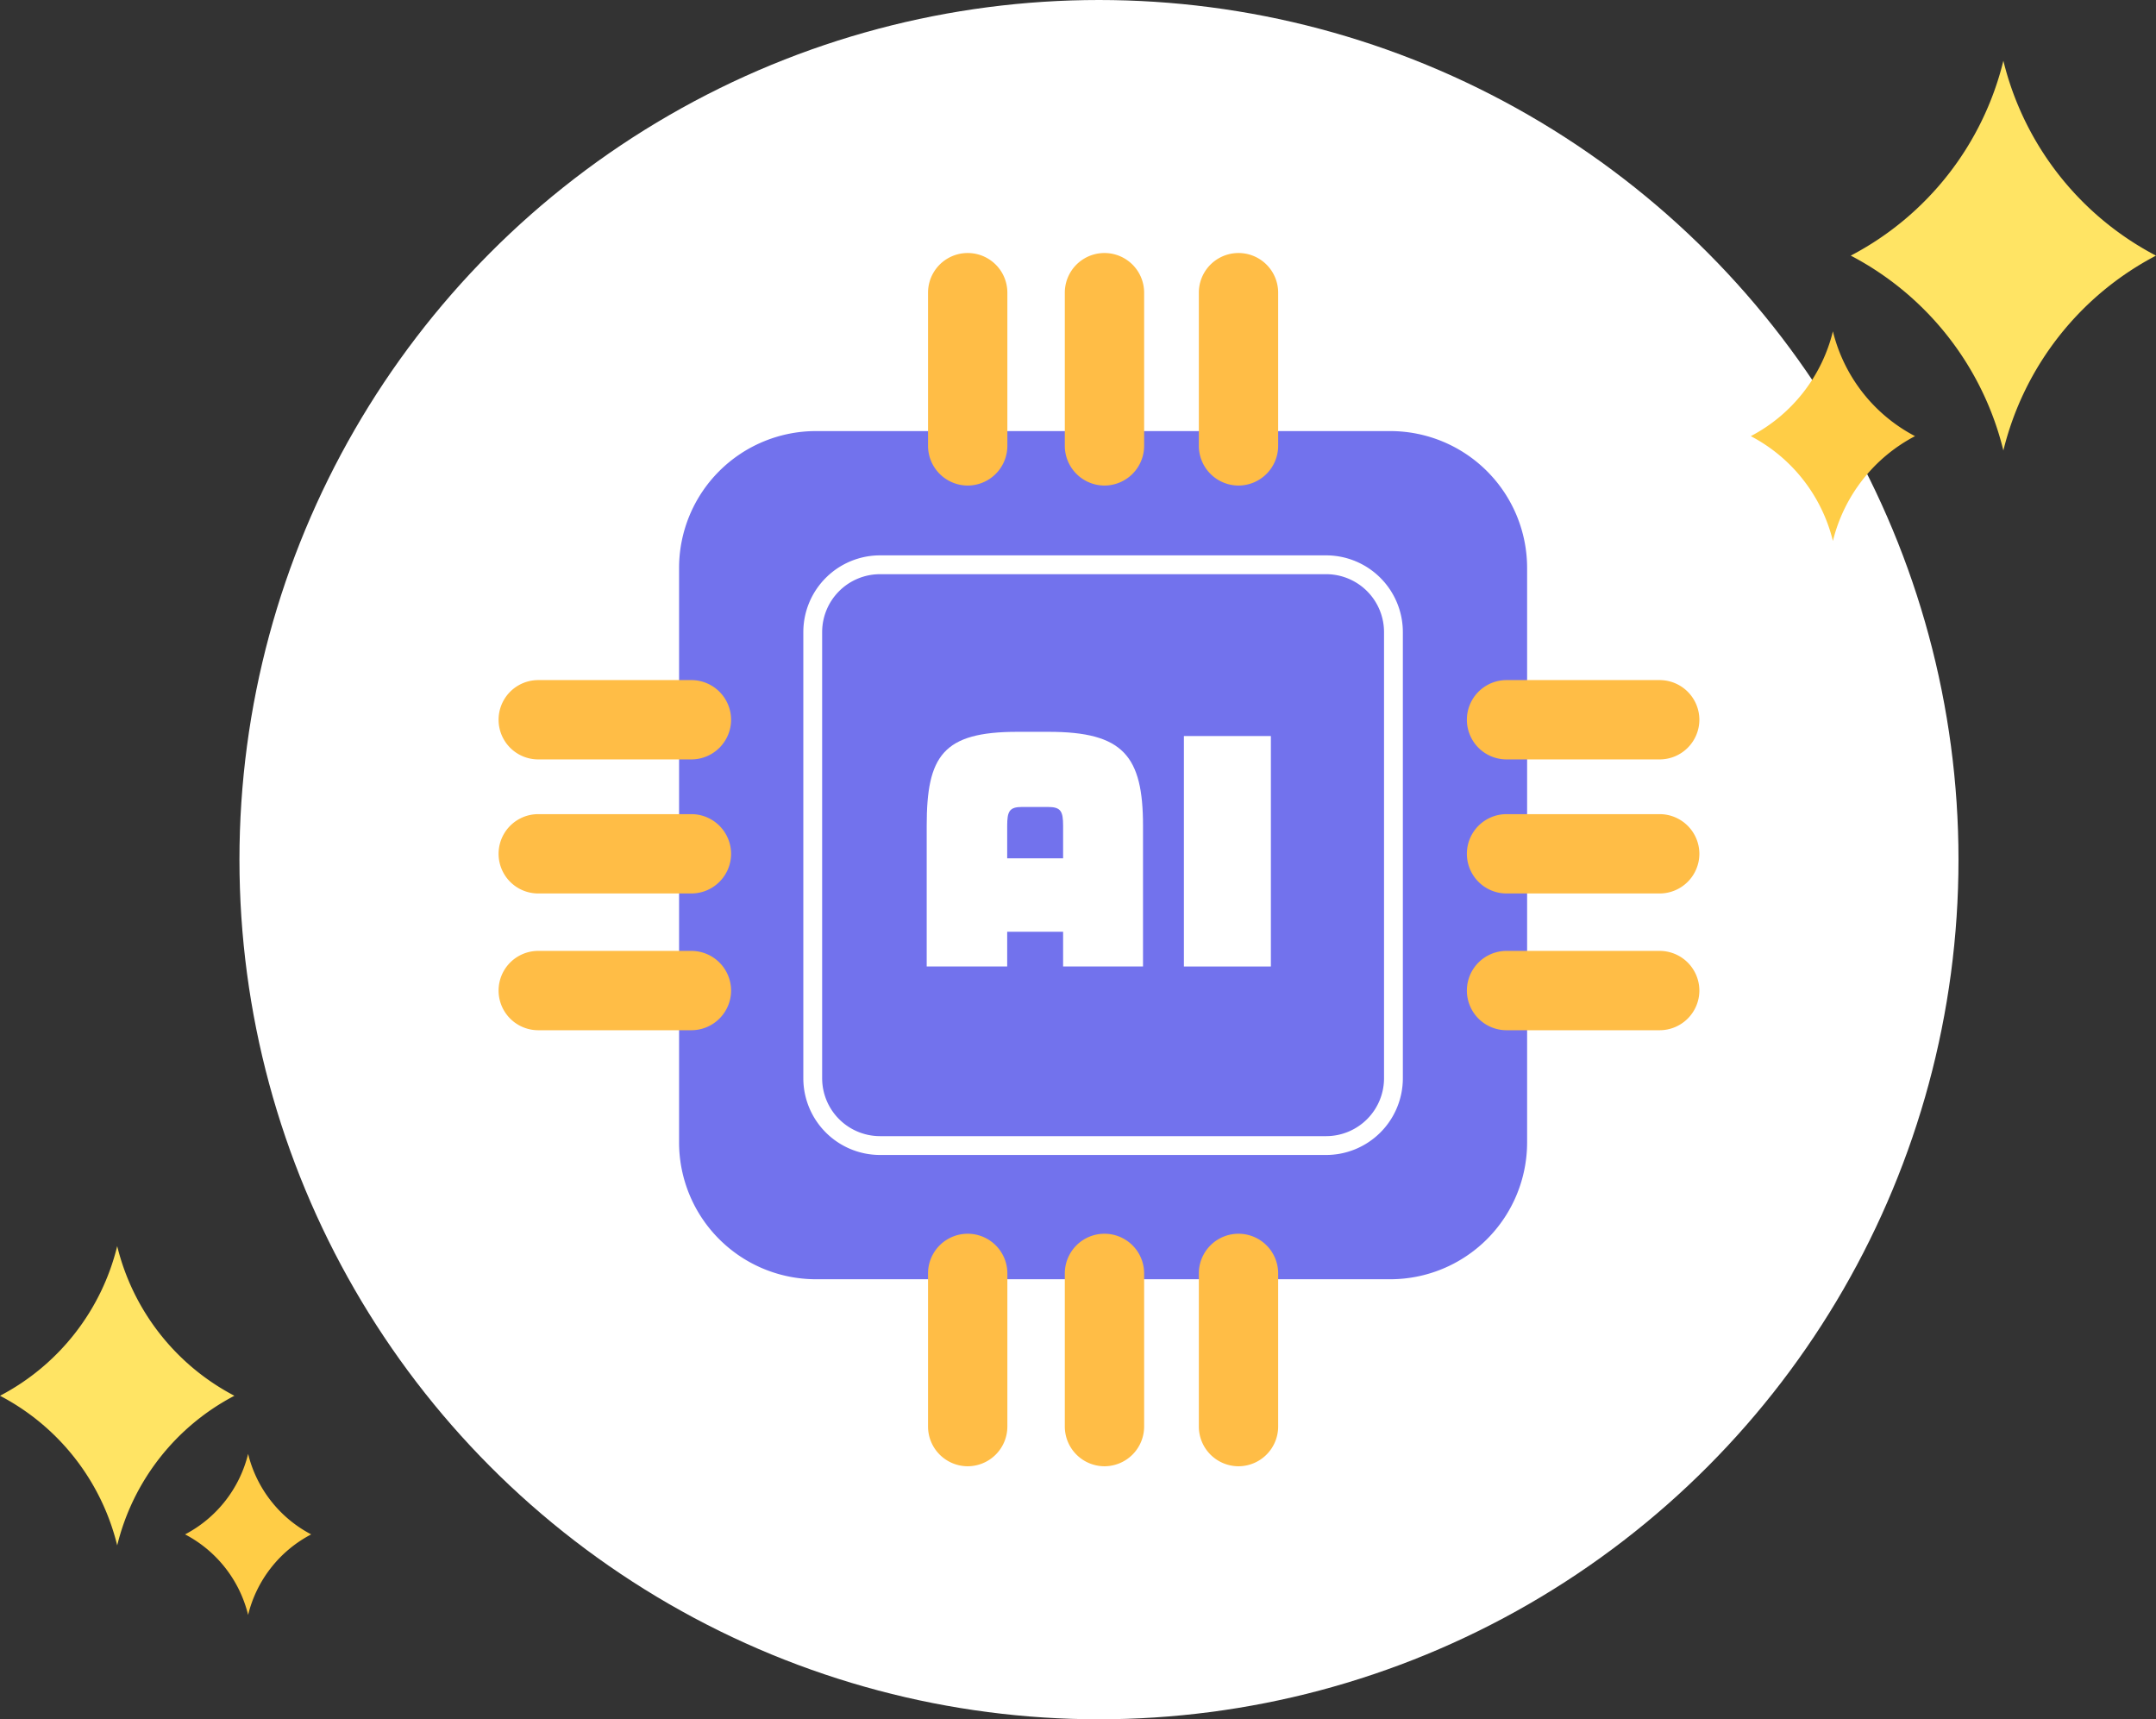
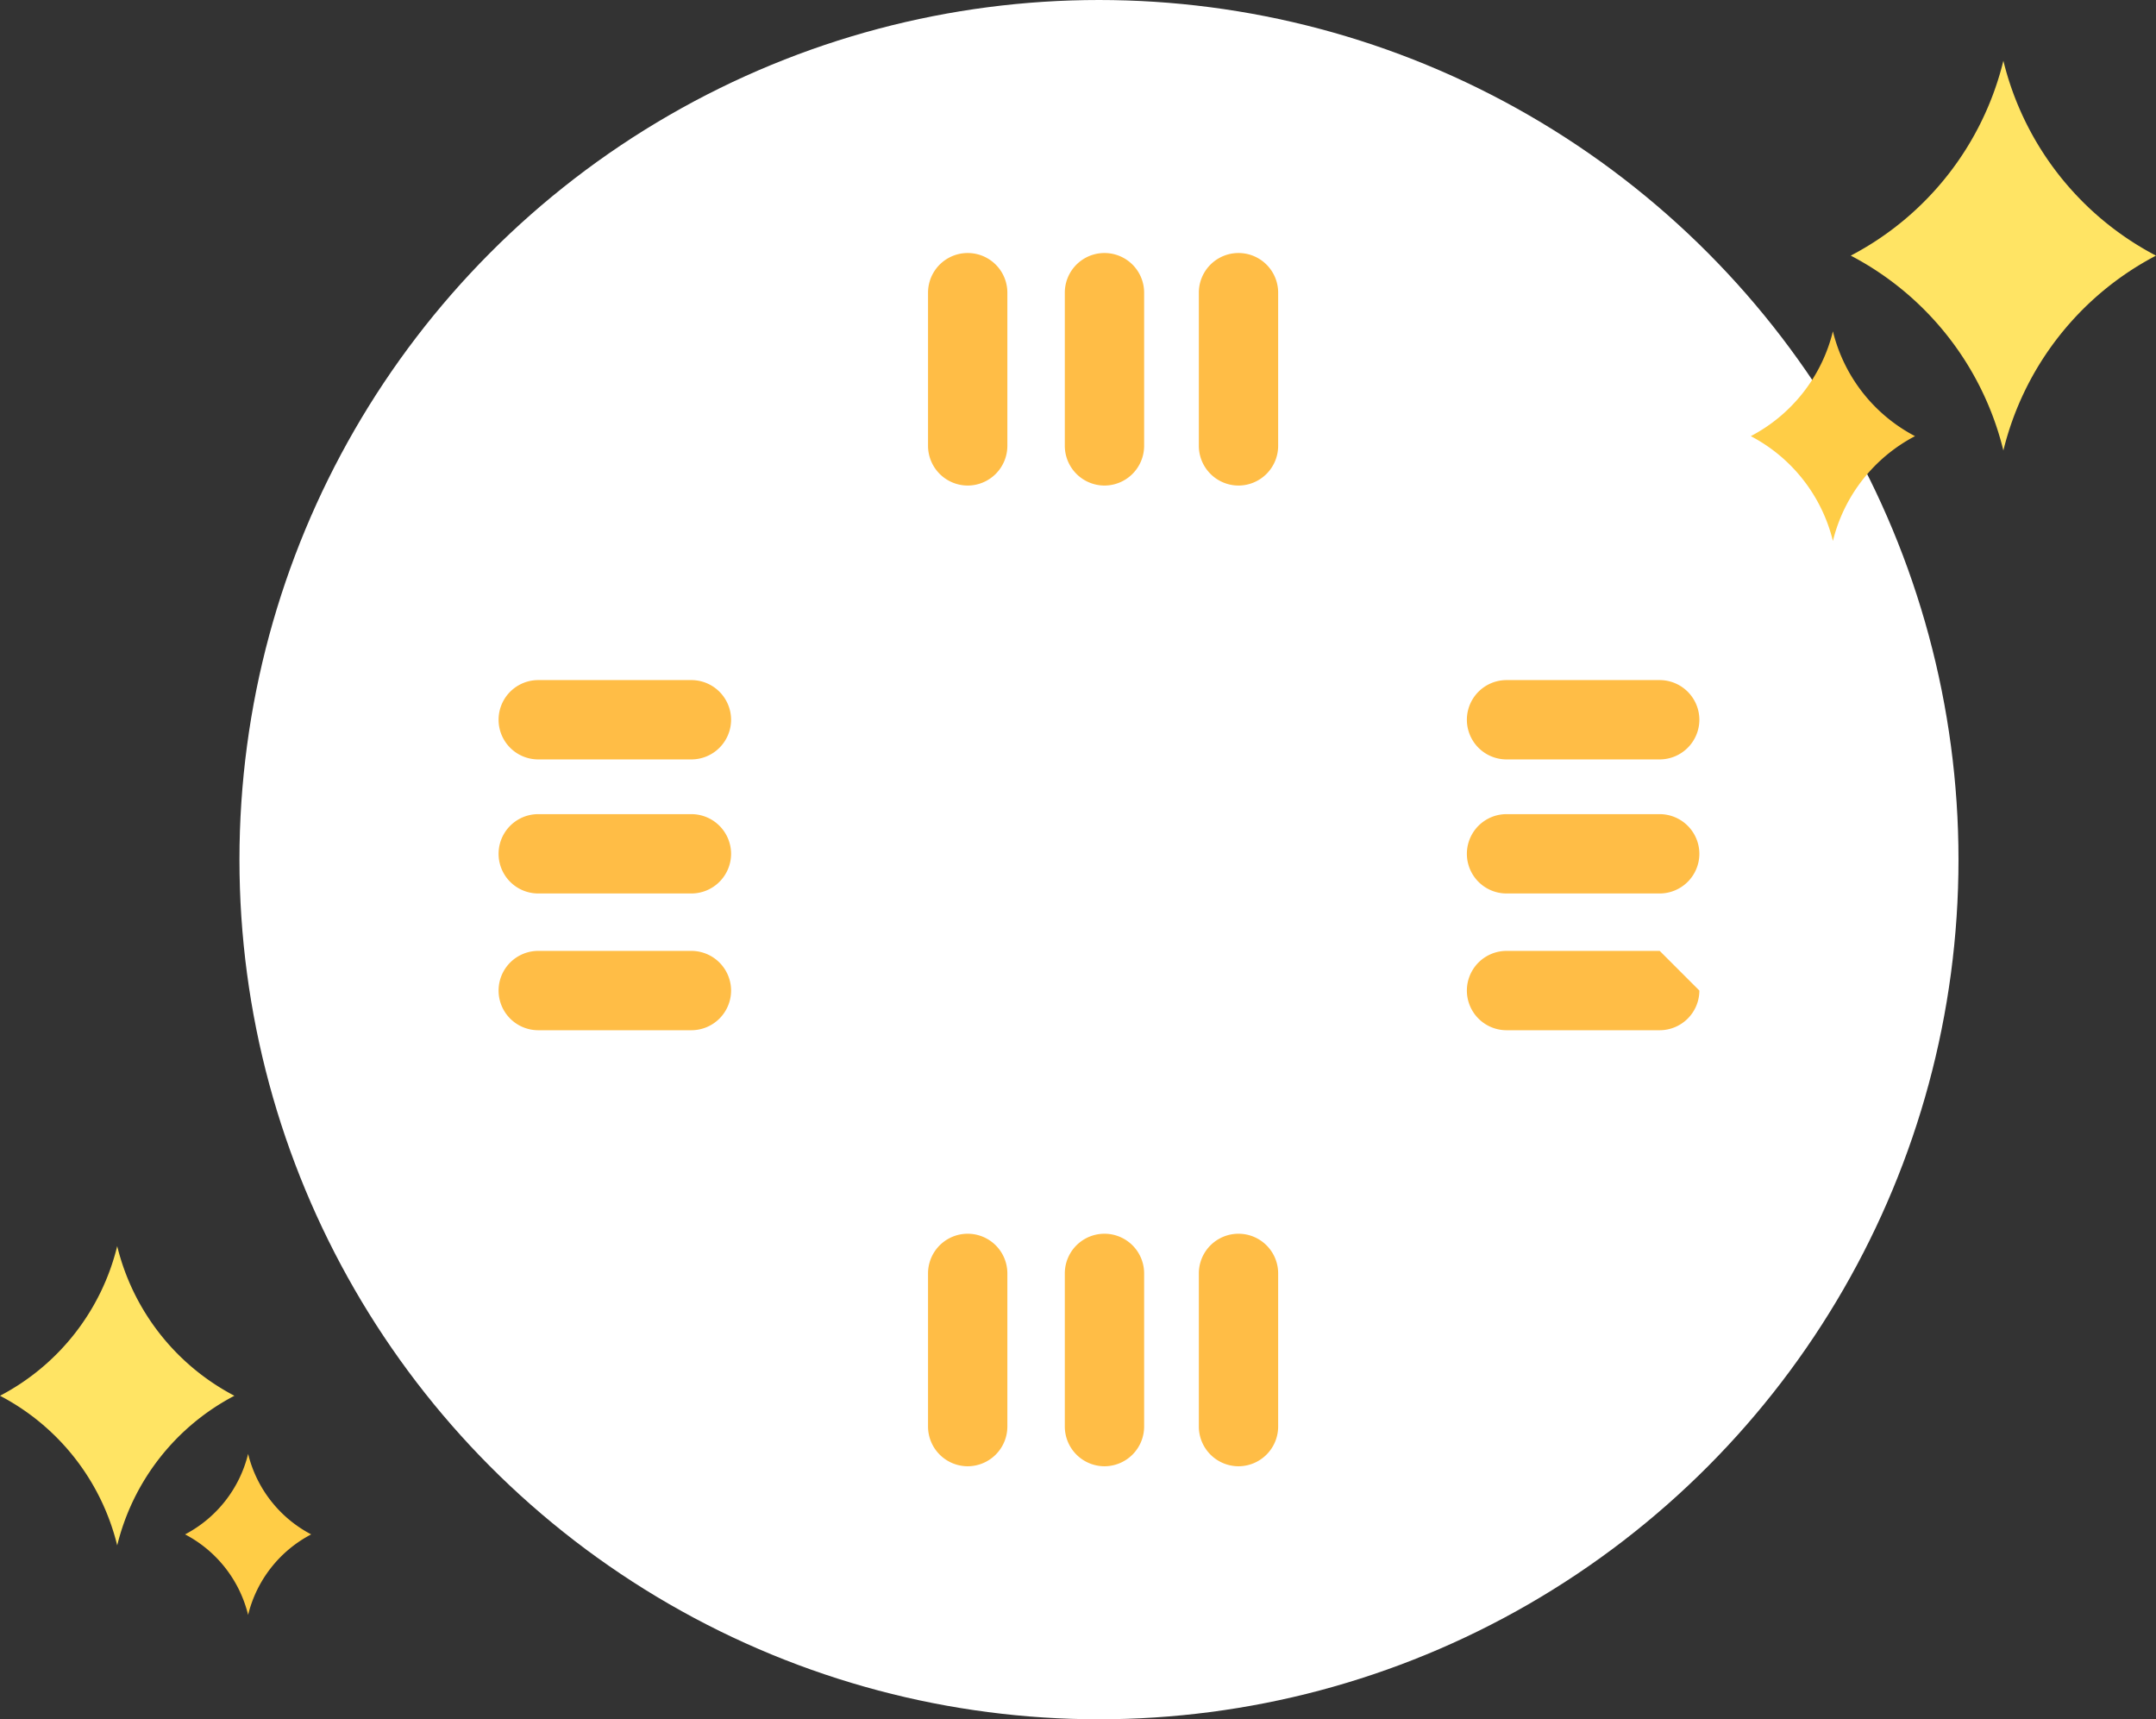
<svg xmlns="http://www.w3.org/2000/svg" width="175.586" height="140" viewBox="0 0 175.586 140">
  <rect x="0" y="0" width="175.586" height="140" fill="#333333" stroke="none" />
  <defs>
    <style>
      .cls-1, .cls-7 {
        fill: none;
      }

      .cls-2 {
        fill: #fff;
      }

      .cls-3 {
        fill: #ffe464;
      }

      .cls-4 {
        fill: #ffcd46;
      }

      .cls-5 {
        clip-path: url(#clip-path);
      }

      .cls-6 {
        fill: #7272ed;
      }

      .cls-7 {
        stroke: #fff;
        stroke-linecap: round;
        stroke-linejoin: round;
        stroke-width: 1.533px;
      }

      .cls-8 {
        fill: #ffbd46;
      }
    </style>
    <clipPath id="clip-path">
      <rect id="長方形_193" data-name="長方形 193" class="cls-1" width="97.793" height="98.795" />
    </clipPath>
  </defs>
  <g id="グループ_646" data-name="グループ 646" transform="translate(-13.499 -26)">
    <circle id="楕円形_4" data-name="楕円形 4" class="cls-2" cx="70" cy="70" r="70" transform="translate(33 26)" />
    <g id="グループ_80" data-name="グループ 80" transform="translate(156.084 30.948)">
      <g id="グループ_81" data-name="グループ 81" transform="translate(0 0.001)">
        <path id="パス_538" data-name="パス 538" class="cls-3" d="M20.526,15.866A24.466,24.466,0,0,1,32.955,31.733a24.466,24.466,0,0,1,12.43-15.866A24.466,24.466,0,0,1,32.955,0,24.466,24.466,0,0,1,20.526,15.866" transform="translate(-12.384 0)" />
        <path id="パス_539" data-name="パス 539" class="cls-4" d="M0,64.069a13.164,13.164,0,0,1,6.688,8.537,13.165,13.165,0,0,1,6.688-8.537,13.165,13.165,0,0,1-6.688-8.537A13.164,13.164,0,0,1,0,64.069" transform="translate(0 -33.503)" />
      </g>
    </g>
    <g id="グループ_82" data-name="グループ 82" transform="translate(13.499 127.472)">
      <g id="グループ_81-2" data-name="グループ 81" transform="translate(0 0)">
        <path id="パス_538-2" data-name="パス 538" class="cls-3" d="M39.616,12.184a18.788,18.788,0,0,0-9.545,12.184,18.788,18.788,0,0,0-9.545-12.184A18.788,18.788,0,0,0,30.071,0a18.788,18.788,0,0,0,9.545,12.184" transform="translate(-20.526 0)" />
        <path id="パス_539-2" data-name="パス 539" class="cls-4" d="M10.272,62.088a10.109,10.109,0,0,0-5.136,6.556A10.11,10.11,0,0,0,0,62.088a10.11,10.11,0,0,0,5.136-6.556,10.109,10.109,0,0,0,5.136,6.556" transform="translate(15.071 -38.616)" />
      </g>
    </g>
    <g id="グループ_139" data-name="グループ 139" transform="translate(54.104 46.602)">
      <g id="グループ_138" data-name="グループ 138" class="cls-5" transform="translate(0 0)">
-         <path id="パス_763" data-name="パス 763" class="cls-6" d="M68.5,10.429H21.707A11.149,11.149,0,0,0,10.571,21.565V68.358A11.149,11.149,0,0,0,21.707,79.494H68.5A11.149,11.149,0,0,0,79.636,68.358V21.565A11.149,11.149,0,0,0,68.5,10.429" transform="translate(4.128 4.072)" />
        <path id="長方形_191" data-name="長方形 191" class="cls-7" d="M5.484,0H41.808a5.485,5.485,0,0,1,5.485,5.485V41.809a5.484,5.484,0,0,1-5.484,5.484H5.484A5.484,5.484,0,0,1,0,41.809V5.484A5.484,5.484,0,0,1,5.484,0Z" transform="translate(25.585 25.387)" />
        <path id="パス_764" data-name="パス 764" class="cls-8" d="M28.383,18.936h0a3.239,3.239,0,0,1-3.23-3.23V3.231a3.23,3.23,0,1,1,6.46,0V15.706a3.239,3.239,0,0,1-3.23,3.23" transform="translate(9.822 0)" />
        <path id="パス_765" data-name="パス 765" class="cls-8" d="M36.394,18.936h0a3.239,3.239,0,0,1-3.23-3.23V3.231a3.23,3.23,0,1,1,6.46,0V15.706a3.239,3.239,0,0,1-3.23,3.23" transform="translate(12.95 0)" />
        <path id="パス_766" data-name="パス 766" class="cls-8" d="M44.244,18.936h0a3.239,3.239,0,0,1-3.23-3.23V3.231a3.23,3.23,0,1,1,6.46,0V15.706a3.239,3.239,0,0,1-3.23,3.23" transform="translate(16.015 0)" />
        <path id="パス_767" data-name="パス 767" class="cls-8" d="M28.383,76.368h0a3.239,3.239,0,0,1-3.23-3.23V60.664a3.23,3.23,0,1,1,6.46,0V73.138a3.239,3.239,0,0,1-3.23,3.23" transform="translate(9.822 22.427)" />
        <path id="パス_768" data-name="パス 768" class="cls-8" d="M36.394,76.368h0a3.239,3.239,0,0,1-3.23-3.23V60.664a3.23,3.23,0,1,1,6.46,0V73.138a3.239,3.239,0,0,1-3.23,3.23" transform="translate(12.95 22.427)" />
        <path id="パス_769" data-name="パス 769" class="cls-8" d="M44.244,76.368h0a3.239,3.239,0,0,1-3.23-3.23V60.664a3.23,3.23,0,1,1,6.46,0V73.138a3.239,3.239,0,0,1-3.23,3.23" transform="translate(16.015 22.427)" />
        <path id="パス_770" data-name="パス 770" class="cls-8" d="M18.936,44.1h0a3.239,3.239,0,0,1-3.23,3.23H3.23a3.23,3.23,0,0,1,0-6.46H15.706a3.239,3.239,0,0,1,3.23,3.23" transform="translate(0 15.959)" />
        <path id="パス_771" data-name="パス 771" class="cls-8" d="M18.936,36.091h0a3.239,3.239,0,0,1-3.23,3.23H3.23a3.23,3.23,0,1,1,0-6.46H15.706a3.239,3.239,0,0,1,3.23,3.23" transform="translate(0 12.832)" />
        <path id="パス_772" data-name="パス 772" class="cls-8" d="M18.936,28.241h0a3.239,3.239,0,0,1-3.23,3.23H3.23a3.23,3.23,0,1,1,0-6.46H15.706a3.239,3.239,0,0,1,3.23,3.23" transform="translate(0 9.766)" />
-         <path id="パス_773" data-name="パス 773" class="cls-8" d="M75.647,44.1h0a3.239,3.239,0,0,1-3.23,3.23H59.943a3.23,3.23,0,0,1,0-6.46H72.417a3.239,3.239,0,0,1,3.23,3.23" transform="translate(22.146 15.959)" />
+         <path id="パス_773" data-name="パス 773" class="cls-8" d="M75.647,44.1h0a3.239,3.239,0,0,1-3.23,3.23H59.943a3.23,3.23,0,0,1,0-6.46H72.417" transform="translate(22.146 15.959)" />
        <path id="パス_774" data-name="パス 774" class="cls-8" d="M75.647,36.091h0a3.239,3.239,0,0,1-3.23,3.23H59.943a3.23,3.23,0,1,1,0-6.46H72.417a3.239,3.239,0,0,1,3.23,3.23" transform="translate(22.146 12.832)" />
        <path id="パス_775" data-name="パス 775" class="cls-8" d="M75.647,28.241h0a3.239,3.239,0,0,1-3.23,3.23H59.943a3.23,3.23,0,0,1,0-6.46H72.417a3.239,3.239,0,0,1,3.23,3.23" transform="translate(22.146 9.766)" />
        <path id="パス_776" data-name="パス 776" class="cls-2" d="M36.184,47.151V44.323H31.63v2.828H25.075V35.7c0-5.7,1.311-7.659,7.382-7.659H35.01c6.072,0,7.682,1.955,7.682,7.659V47.151Zm0-11.453c0-1.194-.184-1.539-1.243-1.539H32.849c-1.036,0-1.219.345-1.219,1.539v2.645h4.554Z" transform="translate(9.791 10.949)" />
        <rect id="長方形_192" data-name="長方形 192" class="cls-2" width="7.083" height="18.767" transform="translate(55.813 39.333)" />
      </g>
    </g>
  </g>
</svg>